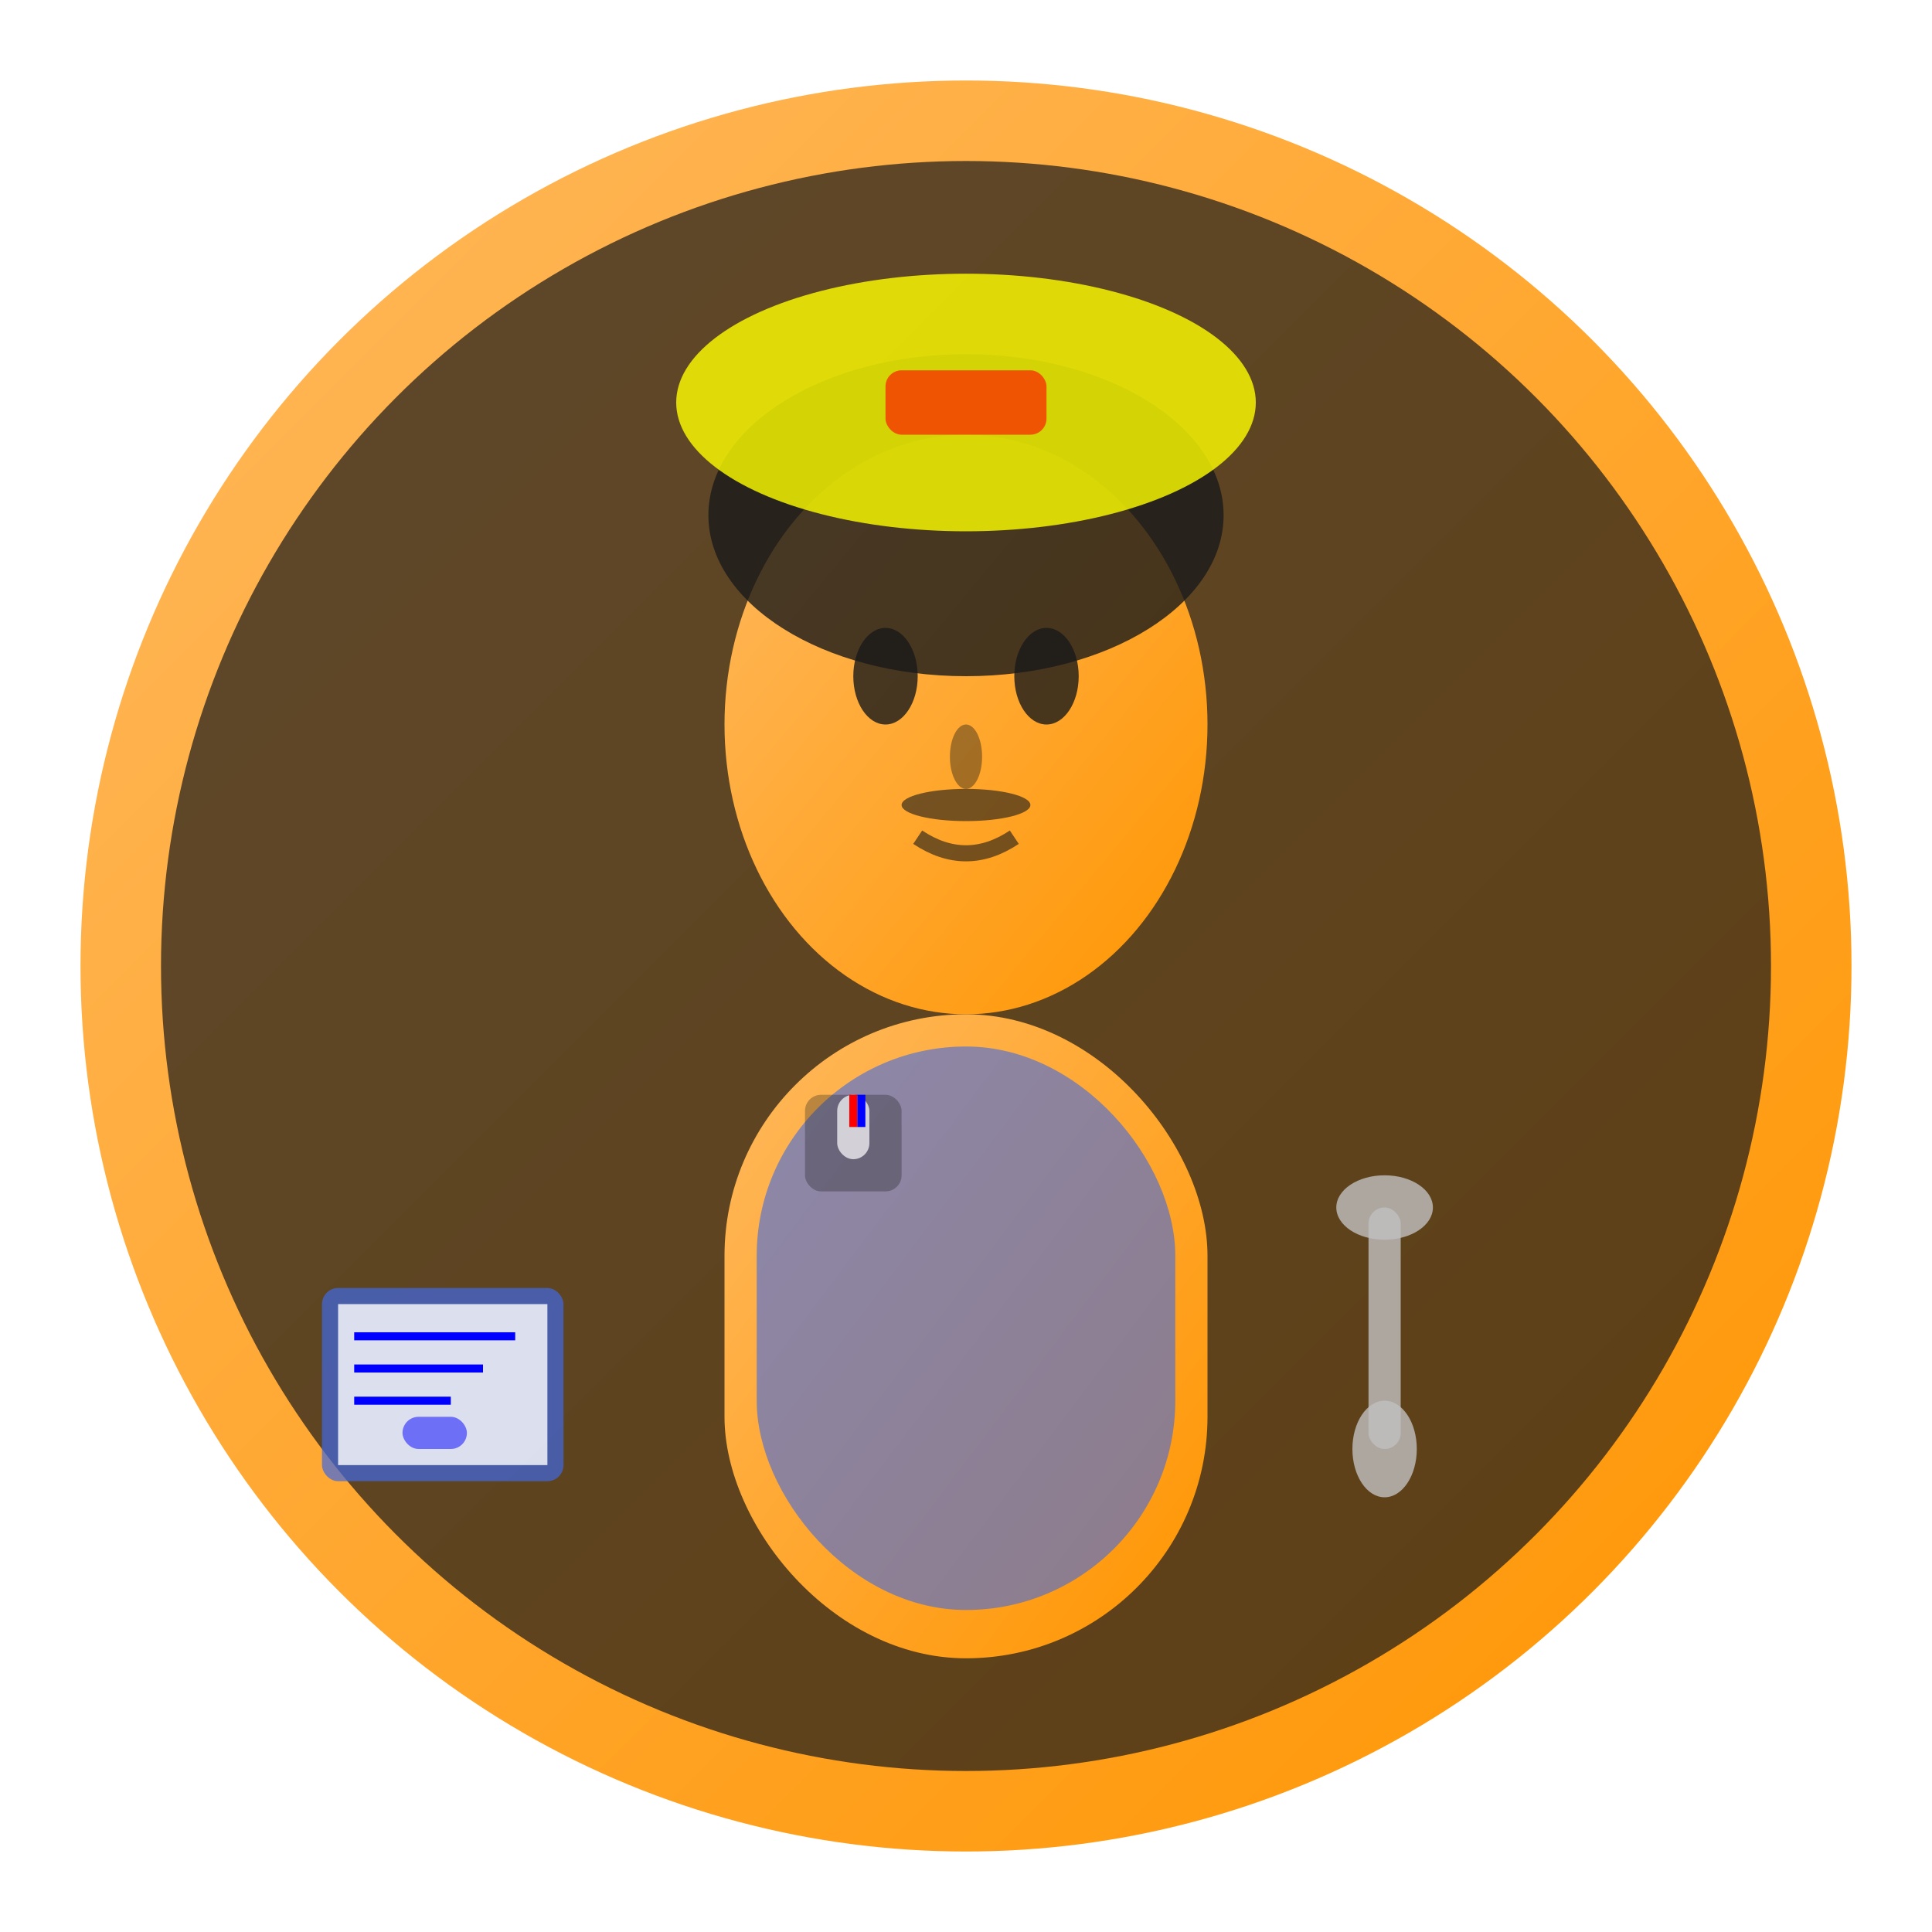
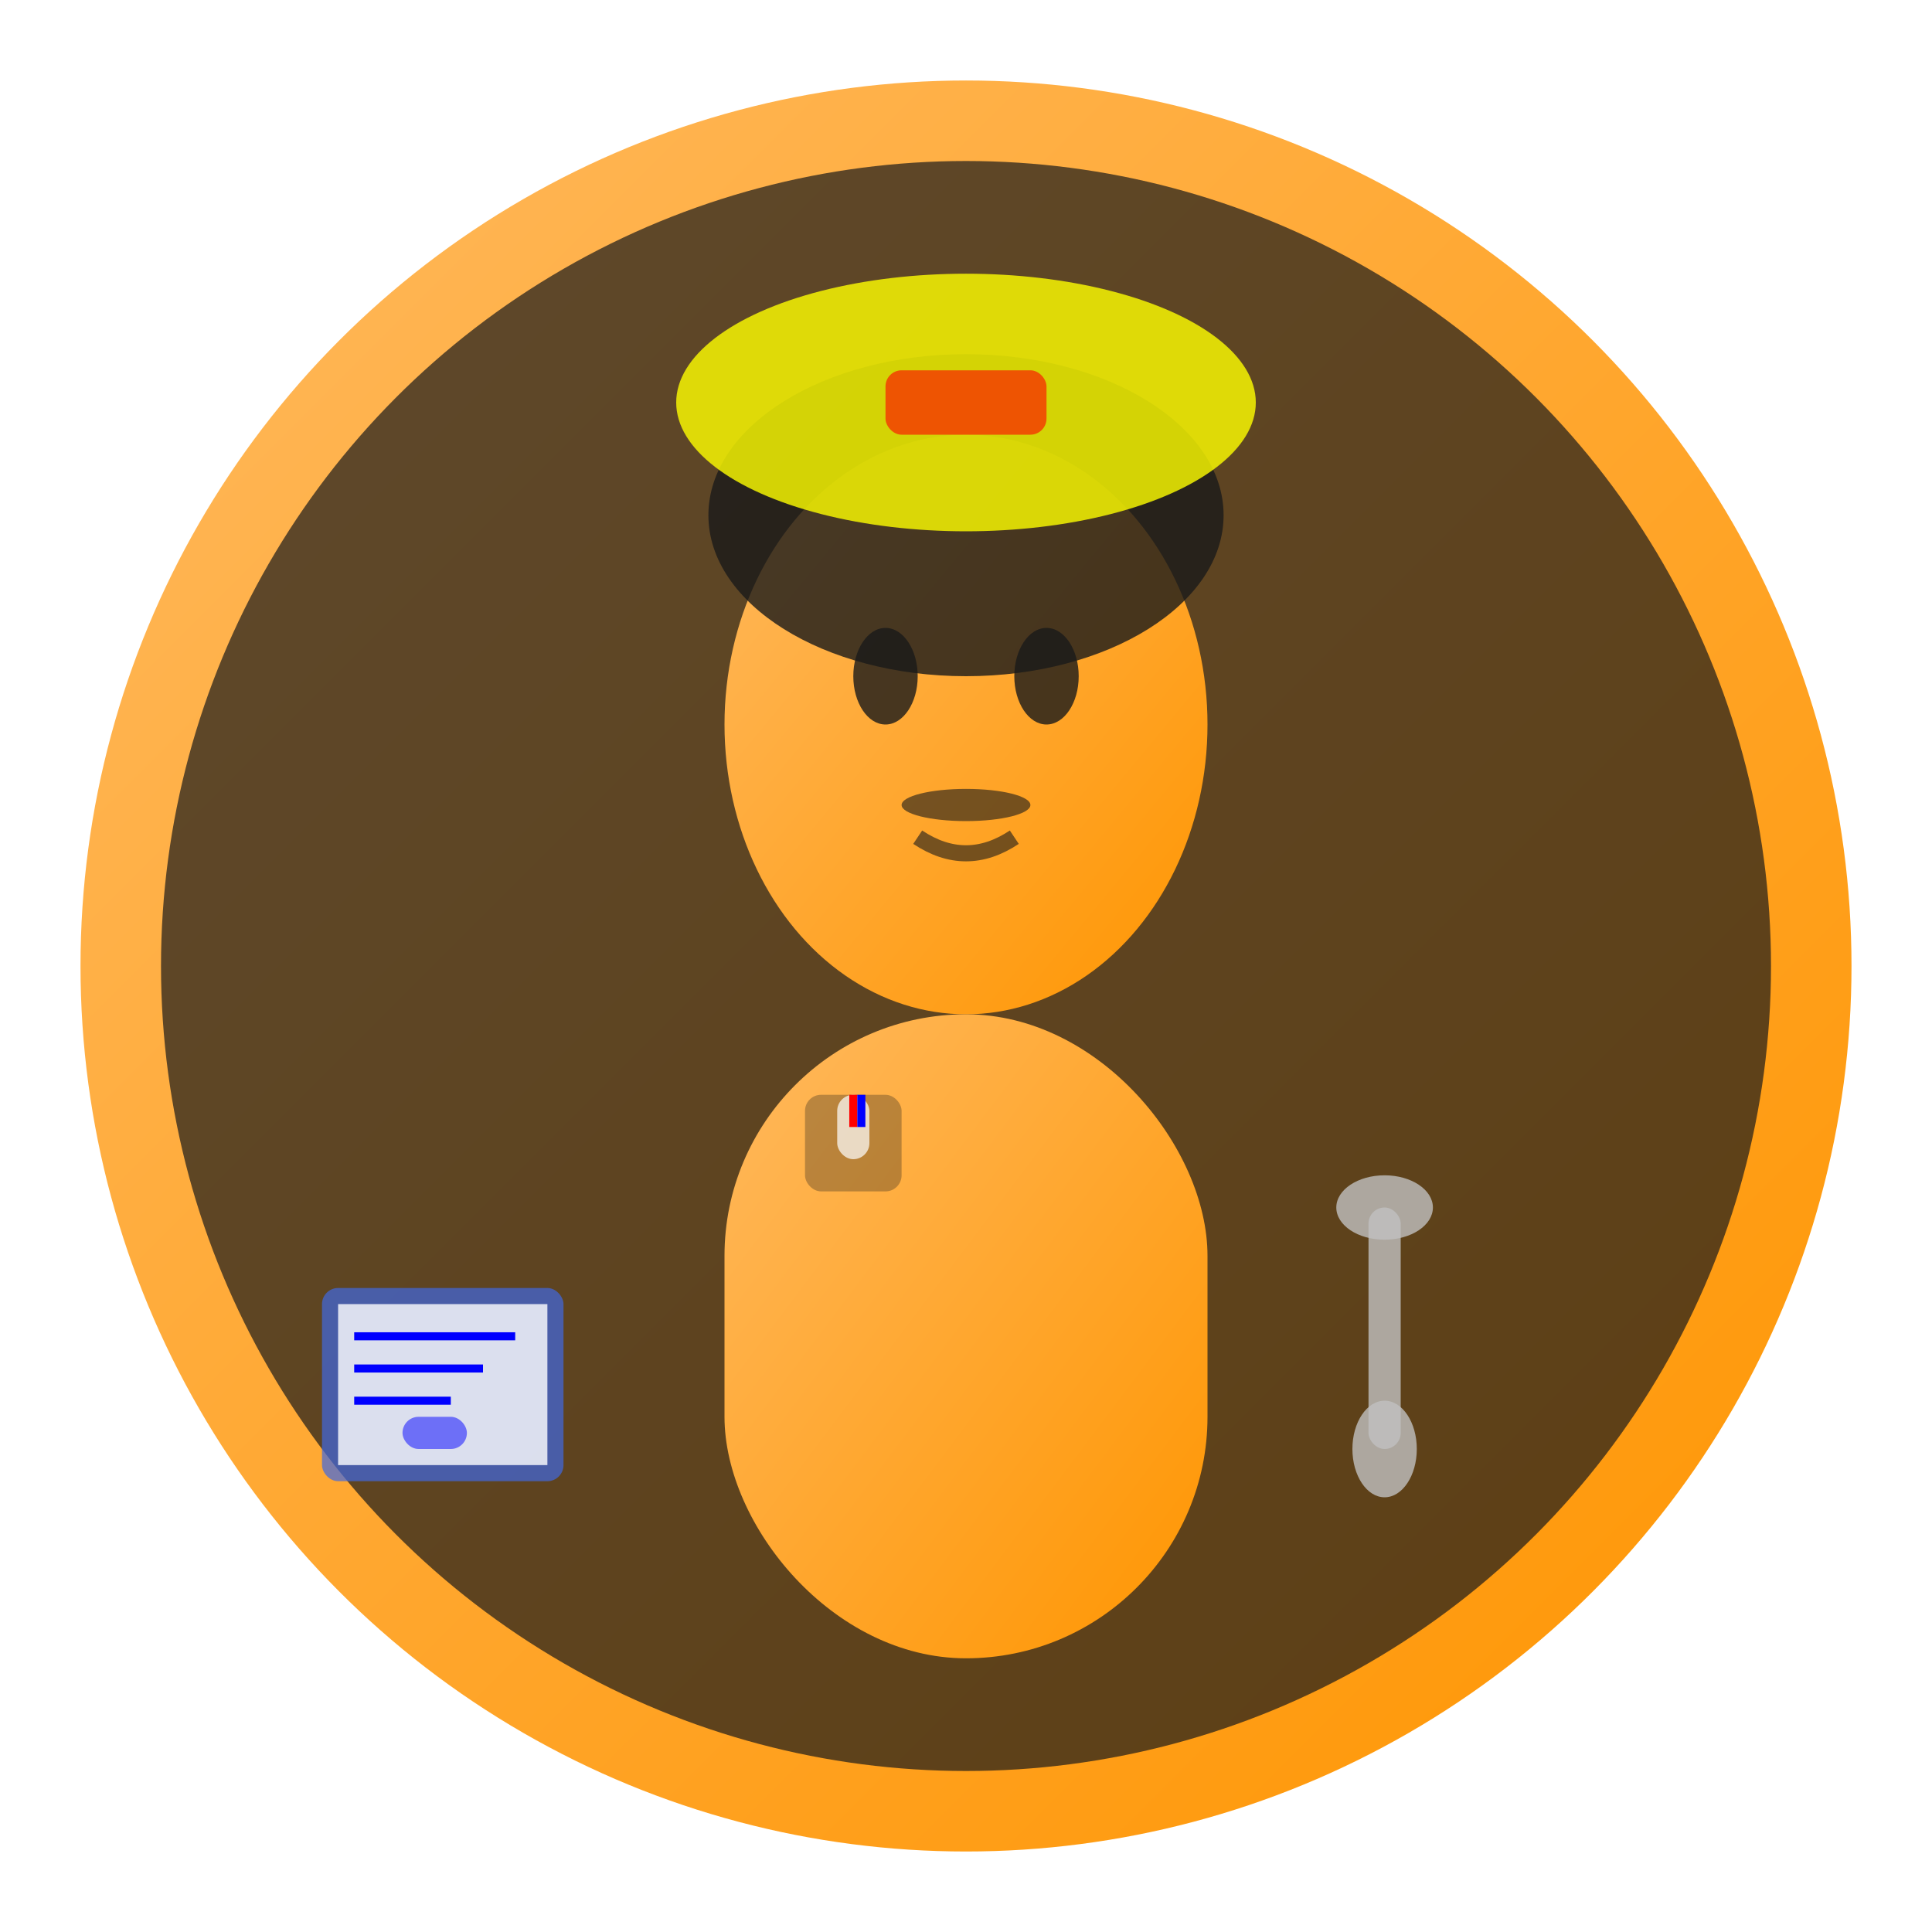
<svg xmlns="http://www.w3.org/2000/svg" width="120" height="120" viewBox="0 0 120 120" fill="none">
  <defs>
    <linearGradient id="memberGrad3" x1="0%" y1="0%" x2="100%" y2="100%">
      <stop offset="0%" style="stop-color:#ffb95e;stop-opacity:1" />
      <stop offset="100%" style="stop-color:#ff9500;stop-opacity:1" />
    </linearGradient>
    <filter id="glow">
      <feGaussianBlur stdDeviation="3" result="coloredBlur" />
      <feMerge>
        <feMergeNode in="coloredBlur" />
        <feMergeNode in="SourceGraphic" />
      </feMerge>
    </filter>
  </defs>
  <circle cx="60" cy="60" r="55" fill="url(#memberGrad3)" filter="url(#glow)" />
  <circle cx="60" cy="60" r="50" fill="#1a1a1a" opacity="0.7" />
  <ellipse cx="60" cy="45" rx="15" ry="18" fill="url(#memberGrad3)" />
  <ellipse cx="60" cy="32" rx="16" ry="10" fill="#1a1a1a" opacity="0.8" />
  <ellipse cx="55" cy="42" rx="2" ry="3" fill="#1a1a1a" opacity="0.8" />
  <ellipse cx="65" cy="42" rx="2" ry="3" fill="#1a1a1a" opacity="0.8" />
-   <ellipse cx="60" cy="47" rx="1" ry="2" fill="#1a1a1a" opacity="0.4" />
  <path d="M57 52 Q60 54 63 52" stroke="#1a1a1a" stroke-width="1" opacity="0.6" fill="none" />
  <ellipse cx="60" cy="50" rx="4" ry="1" fill="#1a1a1a" opacity="0.6" />
  <rect x="45" y="63" width="30" height="40" rx="15" fill="url(#memberGrad3)" />
-   <rect x="47" y="65" width="26" height="35" rx="13" fill="#4169E1" opacity="0.6" />
  <rect x="50" y="68" width="6" height="6" rx="1" fill="#1a1a1a" opacity="0.3" />
  <rect x="52" y="68" width="2" height="4" rx="1" fill="#fff" opacity="0.7" />
  <line x1="53" y1="68" x2="53" y2="70" stroke="#ff0000" stroke-width="0.5" />
  <line x1="53.5" y1="68" x2="53.5" y2="70" stroke="#0000ff" stroke-width="0.5" />
  <ellipse cx="60" cy="25" rx="18" ry="8" fill="#ffff00" opacity="0.8" />
  <rect x="55" y="23" width="10" height="4" rx="1" fill="#ff0000" opacity="0.6" />
  <rect x="20" y="80" width="15" height="12" rx="1" fill="#4169E1" opacity="0.7" />
  <rect x="21" y="81" width="13" height="10" fill="#fff" opacity="0.8" />
  <line x1="22" y1="83" x2="32" y2="83" stroke="#0000ff" stroke-width="0.5" />
  <line x1="22" y1="85" x2="30" y2="85" stroke="#0000ff" stroke-width="0.5" />
  <line x1="22" y1="87" x2="28" y2="87" stroke="#0000ff" stroke-width="0.5" />
  <rect x="25" y="88" width="4" height="2" rx="1" fill="#0000ff" opacity="0.5" />
  <rect x="85" y="75" width="2" height="15" rx="1" fill="#C0C0C0" opacity="0.8" />
  <ellipse cx="86" cy="75" rx="3" ry="2" fill="#C0C0C0" opacity="0.8" />
  <ellipse cx="86" cy="90" rx="2" ry="3" fill="#C0C0C0" opacity="0.8" />
</svg>